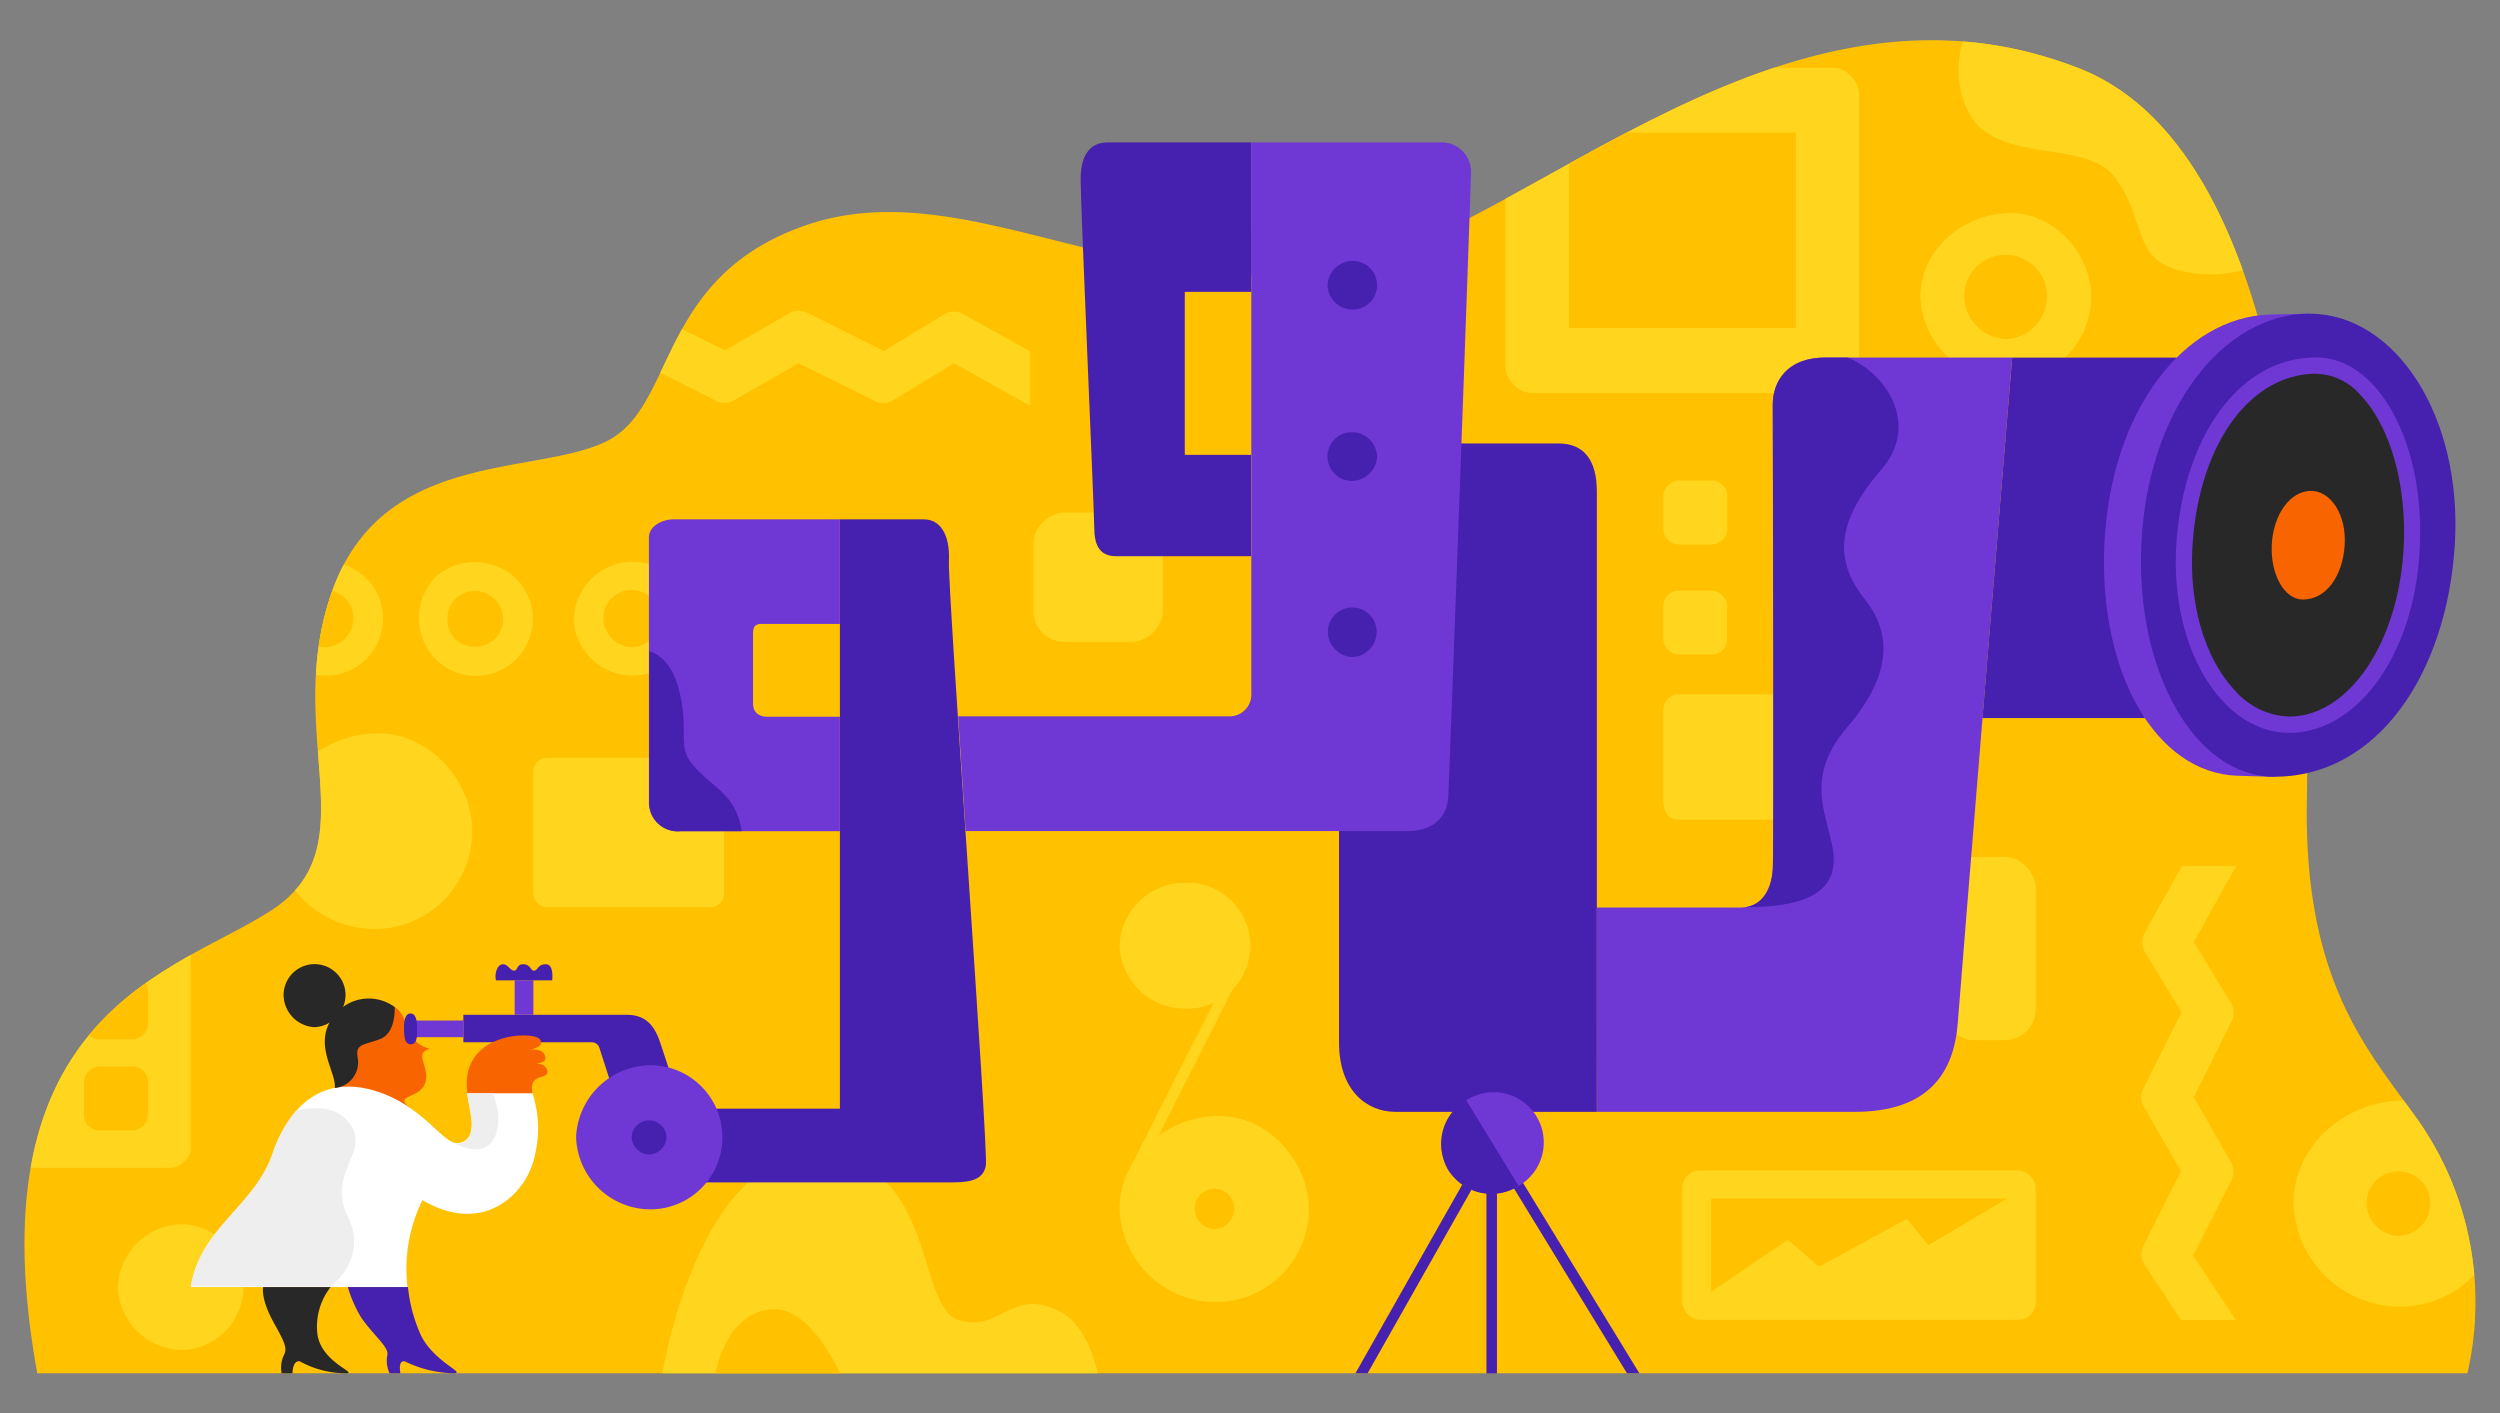
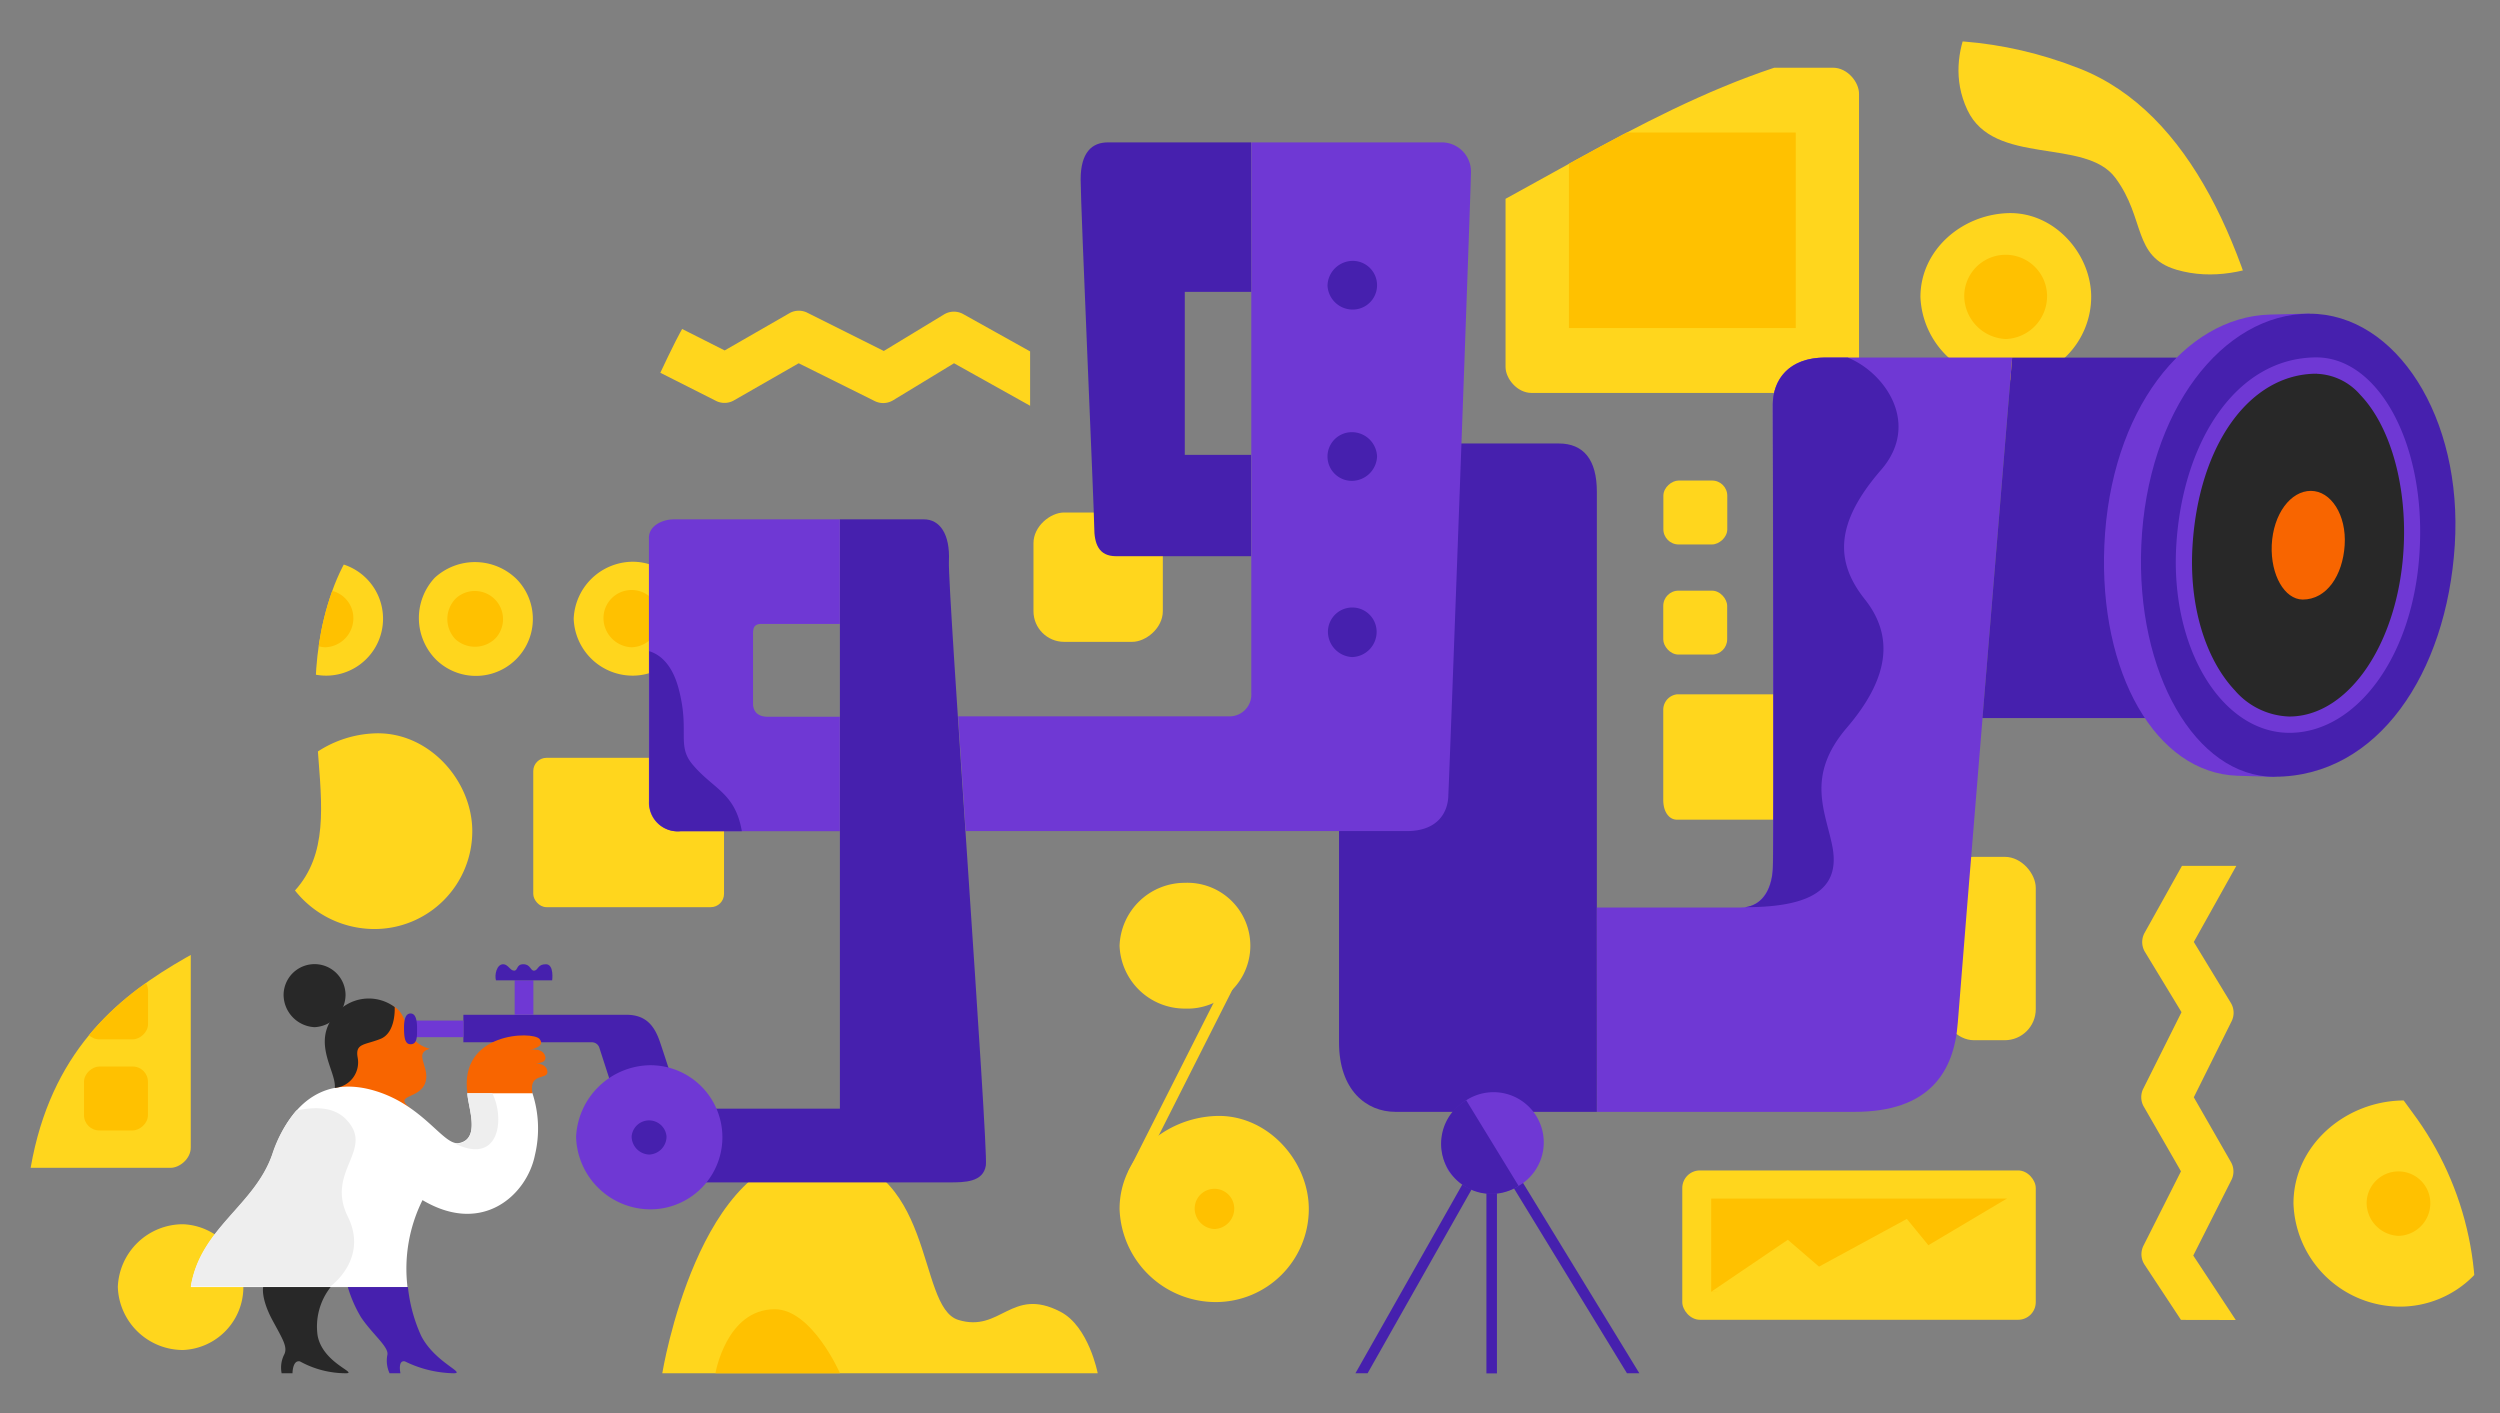
<svg xmlns="http://www.w3.org/2000/svg" viewBox="0 0 230 130">
  <rect x="0" y="0" width="230" height="130" fill="#808080" stroke="none" />
  <defs>
    <clipPath id="clip-path">
      <path d="M3.43 126.34H227a29.17 29.17 0 0 0-5.06-24c-4.42-6.11-10-12.51-9.71-28.73s-.4-59.23-20.9-67.3c-28.87-11.37-53.18 18.05-71.57 19s-32.31-9.34-45.87-4.5-11.63 16.68-18.17 19.83-20.58.73-25.18 13.8S34.06 77.8 25 83.73c-8.82 5.75-27.62 9.32-21.57 42.61z" fill="none" />
    </clipPath>
  </defs>
-   <path fill="#ffc100" d="M3.43 126.34H227a29.17 29.17 0 0 0-5.06-24c-4.42-6.11-10-12.51-9.71-28.73s-.4-59.23-20.9-67.3c-28.87-11.37-53.18 18.05-71.57 19s-32.31-9.34-45.87-4.5-11.63 16.68-18.17 19.83-20.58.73-25.18 13.8S34.06 77.8 25 83.73c-8.82 5.75-27.62 9.32-21.57 42.61z" />
  <g clip-path="url(#clip-path)">
    <path fill="#ffd61d" d="M103 87a6 6 0 0 1 6-5.78 5.79 5.79 0 1 1 0 11.57 6 6 0 0 1-6-5.79zm-92.16 31.41a6 6 0 0 1 6-5.78 5.79 5.79 0 0 1 0 11.57 6 6 0 0 1-6-5.79zm14.3-41.94c0-5 4.34-8.8 9.31-9s9 4.33 9 9a9 9 0 0 1-9 9 9.32 9.32 0 0 1-9.31-9zm129.13-12.59H166v11.53h-11.73c-.69 0-1.25-.69-1.25-1.81v-8.26a1.43 1.43 0 0 1 1.25-1.46zM103 111.22c0-4.73 4.12-8.37 8.85-8.55s8.56 4.11 8.56 8.56a8.56 8.56 0 0 1-8.56 8.56 8.86 8.86 0 0 1-8.85-8.57z" />
    <path fill="#ffc100" d="M111.73 113.07a1.9 1.9 0 0 1-1.82-1.88 1.82 1.82 0 1 1 3.64 0 1.88 1.88 0 0 1-1.82 1.88z" />
    <path fill="#ffd61d" d="M176.68 27.32c0-4.26 3.72-7.54 8-7.71s7.71 3.71 7.71 7.71a7.71 7.71 0 0 1-7.74 7.68 8 8 0 0 1-7.97-7.68z" />
    <path fill="#ffc100" d="M184.52 31.19a4 4 0 0 1-3.81-3.94 3.81 3.81 0 1 1 7.62 0 3.94 3.94 0 0 1-3.81 3.94z" />
    <path fill="#ffd61d" d="M24.59 56.92A5.47 5.47 0 0 1 30 51.68a5.24 5.24 0 0 1 0 10.48 5.43 5.43 0 0 1-5.41-5.24z" />
    <path fill="#ffc100" d="M29.92 59.55a2.7 2.7 0 0 1-2.59-2.68 2.59 2.59 0 1 1 5.18 0 2.68 2.68 0 0 1-2.59 2.68z" />
    <path fill="#ffd61d" d="M40 53.15a5.47 5.47 0 0 1 7.53.13 5.24 5.24 0 0 1-7.41 7.41 5.43 5.43 0 0 1-.12-7.54z" />
    <path fill="#ffc100" d="M41.87 58.78a2.7 2.7 0 0 1 .06-3.72 2.59 2.59 0 0 1 3.66 3.66 2.68 2.68 0 0 1-3.72.06z" />
    <path fill="#ffd61d" d="M52.78 56.92a5.47 5.47 0 0 1 5.42-5.24 5.24 5.24 0 0 1 0 10.48 5.43 5.43 0 0 1-5.42-5.24z" />
    <path fill="#ffc100" d="M58.11 59.55a2.7 2.7 0 0 1-2.59-2.68 2.59 2.59 0 1 1 5.18 0 2.68 2.68 0 0 1-2.59 2.68z" />
    <path fill="#ffd61d" d="M211 110.72c0-5.23 4.57-9.27 9.8-9.47s9.48 4.56 9.48 9.48a9.48 9.48 0 0 1-9.48 9.48 9.82 9.82 0 0 1-9.8-9.49z" />
    <path fill="#ffc100" d="M220.66 113.7a3.06 3.06 0 0 1-2.93-3 2.93 2.93 0 1 1 5.86 0 3 3 0 0 1-2.93 3z" />
    <path fill="#ffd61d" d="M104.28 108.46a.5.5 0 0 1-.45-.73l9.57-18.93a.5.5 0 1 1 .89.45l-9.57 18.94a.5.5 0 0 1-.44.27zm96.37 12.97l-3.35-5.08a1.75 1.75 0 0 1-.1-1.75l3.45-6.84-3.45-6a1.75 1.75 0 0 1 0-1.64l3.5-7-3.38-5.57a1.75 1.75 0 0 1 0-1.76l3.42-6.13h5l-3.91 7 3.41 5.61a1.75 1.75 0 0 1 .07 1.68l-3.48 7 3.44 6a1.75 1.75 0 0 1 0 1.65l-3.49 6.91 3.91 5.93zM53 32.24l5.08-3.35a1.75 1.75 0 0 1 1.75-.1l6.84 3.45 6-3.45a1.75 1.75 0 0 1 1.64 0l7 3.5 5.57-3.38a1.75 1.75 0 0 1 1.76 0l6.13 3.42v5l-7-3.91-5.61 3.41a1.75 1.75 0 0 1-1.68.07l-7-3.48-6 3.44a1.75 1.75 0 0 1-1.65 0l-6.91-3.49L53 37.23z" />
    <rect fill="#ffd61d" x="153.02" y="54.34" width="5.88" height="5.88" rx="1.4" ry="1.4" />
    <rect fill="#ffd61d" x="153.02" y="44.21" width="5.88" height="5.88" rx="1.4" ry="1.4" transform="rotate(-90 155.965 47.145)" />
    <rect fill="#ffd61d" x="95.08" y="47.15" width="11.9" height="11.9" rx="2.82" ry="2.82" transform="rotate(-90 101.03 53.1)" />
    <rect fill="#ffd61d" x="178.75" y="78.83" width="8.54" height="16.87" rx="2.85" ry="2.85" />
    <rect fill="#ffd61d" x="138.51" y="6.23" width="32.52" height="29.92" rx="2.39" ry="2.39" />
    <rect fill="#ffd61d" x="49.06" y="69.72" width="17.55" height="13.74" rx="1.22" ry="1.22" />
    <rect fill="#ffd61d" x="154.77" y="107.68" width="32.52" height="13.74" rx="1.62" ry="1.62" />
    <path fill="#ffc100" d="M157.43 110.27h27.2v8.57h-27.2z" />
    <path fill="#ffd61d" d="M157.43 118.84l7.05-4.78 2.87 2.47 8.08-4.39 1.98 2.42 7.22-4.29.96 9.47-28.16-.9z" />
    <path fill="#ffc100" d="M144.34 12.19h20.87v17.99h-20.87z" />
    <path fill="#ffd61d" d="M183-.79s-4.66 5.26-2 10.91c2.45 5.21 10.84 2.5 13.62 6.25s1.56 7.23 5.6 8.44c6.75 2 13.46-3.5 13.46-3.5zM60.93 126.34s3.33-20.47 14.31-20.12 9 14 12.92 15.21 4.88-3.1 9.4-.75c2.61 1.35 3.43 5.66 3.43 5.66z" />
    <path fill="#ffc100" d="M65.82 126.34s1-5.89 5.46-5.89c3.42 0 6 5.89 6 5.89z" />
    <rect fill="#ffd61d" x="-7.73" y="82.16" width="32.52" height="18.05" rx="1.86" ry="1.86" transform="rotate(90 8.53 91.18)" />
    <rect fill="#ffc100" x="7.73" y="98.12" width="5.88" height="5.88" rx="1.4" ry="1.4" transform="rotate(-90 10.67 101.06)" />
    <rect fill="#ffc100" x="7.73" y="89.74" width="5.88" height="5.88" rx="1.4" ry="1.4" transform="rotate(-90 10.675 92.675)" />
  </g>
  <path fill="#4620ae" d="M59.72 102h17.55V47.78H85c1.45 0 2.42 1.33 2.3 3.87s3.64 54 3.4 55.56-1.94 1.57-3.39 1.57H59.72z" />
  <path fill="#6f38d4" d="M77.27 47.78H62c-1.09 0-2.3.61-2.3 1.69v24.26a2.64 2.64 0 0 0 2.91 2.74h14.66V65.94h-6.65c-.85 0-1.34-.44-1.34-1.21V58.4c0-.48 0-1 .77-1h7.22z" />
  <path fill="#4620ae" d="M123.19 40.8h20.21c2.26 0 3.51 1.45 3.51 4.44v57.05h-18.53c-2.68 0-5.19-2-5.19-6.38z" />
  <path fill="#6f38d4" d="M88.15 65.9H113a2 2 0 0 0 2.12-2.11V13.1h17.61a2.69 2.69 0 0 1 2.6 2.72c0 1.39-2 56-2.08 57.25 0 1.62-.93 3.39-3.83 3.39H88.84z" />
  <path fill="#4620ae" d="M115.1 13.1h-13.18c-1.45 0-2.5.91-2.5 3.41s1.25 30.5 1.25 32 .4 2.66 2 2.66h12.43v-9.32H109v-15h6.11z" />
  <path fill="#6f38d4" d="M146.91 83.49h13.27c1.82 0 2.78-1.57 2.91-3.51s0-40.43 0-42.73 1.45-4.36 4.84-4.36h17.19s-4.86 59-5 61.16c-.33 4.57-2.62 8.24-9.49 8.24h-23.7z" />
  <path fill="#4620ae" d="M182.39 66.06h17.86V32.9h-15.13l-2.73 33.16z" />
  <path fill="#6f38d4" d="M193.6 50.16c.54-12.43 7.38-21 15.22-21.22l3.65-.09c-.55 8.68 4.79 33.22-3.23 42.61 0 0-.82 0-3.38-.09-7.52-.24-12.77-9.45-12.26-21.21z" />
  <path fill="#4620ae" d="M125.82 126.34h-1.12l11.11-19.62.84.48-10.83 19.14zm10.93-18.9h.97v18.91h-.97zm12.93 18.9l-11.4-18.65.83-.51 11.71 19.16h-1.14zM197 50.16c.54-12.43 7.51-21.3 15.47-21.3s14.12 9.52 13.37 21.3-7.08 21.3-16.6 21.3c-7.24.01-12.75-9.54-12.24-21.3z" />
  <path fill="#282828" d="M210.63 66.68a7.62 7.62 0 0 1-5.56-2.68c-2.91-3.09-4.44-8.27-4.1-13.84.6-9.75 5.6-16.56 12.17-16.56a6.36 6.36 0 0 1 4.57 2.17c2.84 3 4.45 8.45 4.21 14.31-.38 9.33-5.34 16.6-11.29 16.6z" />
  <path fill="#6f38d4" d="M213.15 34.39a5.56 5.56 0 0 1 4 1.94c2.7 2.82 4.24 8.09 4 13.76-.37 8.88-5 15.83-10.54 15.83a6.89 6.89 0 0 1-5-2.4c-2.77-2.95-4.23-7.91-3.9-13.28.57-9.34 5.27-15.86 11.43-15.86m0-1.5c-7.41 0-12.34 7.75-12.92 17.27s4.21 17.27 10.41 17.27 11.62-7.2 12-17.27c.4-9.53-3.88-17.27-9.53-17.27z" />
  <path fill="#f86500" d="M209 50.16c.13-2.89 1.75-5 3.6-5s3.29 2.22 3.11 5-1.65 5-3.87 5c-1.67-.03-2.95-2.26-2.84-5z" />
  <path fill="#6f38d4" d="M133.23 107.65a4.82 4.82 0 0 1 1.67-6.43 4.62 4.62 0 1 1 4.82 7.88 4.78 4.78 0 0 1-6.49-1.45z" />
  <path fill="#4620ae" d="M139.71 109.1a4.62 4.62 0 1 1-4.82-7.88m-92.26-7.86h15c1.79 0 2.57 1 3.08 2.48.31.9 1.23 3.76 1.23 3.76l-5.51.79-1.29-4a.72.72 0 0 0-.68-.5H42.63zm81.78-32.91a2.34 2.34 0 0 1-2.24-2.32 2.24 2.24 0 0 1 4.48 0 2.32 2.32 0 0 1-2.24 2.32zM126.69 42a2.34 2.34 0 0 1-2.32 2.24 2.24 2.24 0 1 1 0-4.48 2.32 2.32 0 0 1 2.32 2.24zm-4.56-15.74a2.34 2.34 0 0 1 2.32-2.26 2.24 2.24 0 1 1 0 4.48 2.32 2.32 0 0 1-2.32-2.22z" />
  <path fill="#6f38d4" d="M53 104.59A6.92 6.92 0 0 1 59.83 98a6.63 6.63 0 1 1 0 13.26 6.86 6.86 0 0 1-6.83-6.67z" />
  <path fill="#4620ae" d="M59.72 106.22a1.68 1.68 0 0 1-1.61-1.66 1.61 1.61 0 0 1 3.21 0 1.66 1.66 0 0 1-1.6 1.66z" />
  <path fill="#282828" d="M28.94 94.5a3 3 0 0 1-2.85-2.95 2.85 2.85 0 1 1 5.7 0 3 3 0 0 1-2.85 2.95z" />
  <path fill="#f86500" d="M29.69 102.24s.76-.25 1.17-2.27c.32-1.62-2-7.42 3.06-7.75 4.68-.3 2.31 3.38 5.62 4.27-1.43.38-.19 1.47-.33 2.74-.22 2-3.15 1.35-1.51 2.69 1.86 1.53-8.01.32-8.01.32z" />
  <path d="M34.58 100.38c-4.5-1.39-7.79.79-9.52 5.84-1.63 4.74-6.62 6.78-7.5 12.19h19.93a14.17 14.17 0 0 1 1.38-8c5.57 3.31 9.62-.54 10.34-4.13a10.49 10.49 0 0 0-.24-5.75H43c0 1.15 1.27 4.18-.73 4.62-1.42.36-3.19-3.38-7.69-4.77z" fill="#fff" />
  <path fill="#6f38d4" d="M37.94 93.89h4.7v1.53h-4.7z" />
  <path fill="#282828" d="M24.21 118.41s-.23 1 .83 3c1 1.86 1.48 2.55 1.07 3.28a2.68 2.68 0 0 0-.2 1.65h1s0-1.25.69-1.09a8.74 8.74 0 0 0 4.2 1.09c1.22 0-2.11-.92-2.58-3.47a5.87 5.87 0 0 1 1.2-4.46z" />
  <path fill="#4620ae" d="M37.77 96.07c-.53 0-.59-.67-.6-1.44s.12-1.39.6-1.39.6.62.6 1.39.01 1.44-.6 1.44zM32 118.41a11.9 11.9 0 0 0 1.21 2.77c1.06 1.59 2.64 2.78 2.42 3.51a2.75 2.75 0 0 0 .21 1.65h1s-.27-1.25.42-1.09a10.55 10.55 0 0 0 4.47 1.09c1.22 0-1.76-1-3-3.48a14.4 14.4 0 0 1-1.2-4.45z" />
  <path fill="#282828" d="M36.31 92.65S36.46 95 35 95.58s-2.32.39-2.1 1.69a2.36 2.36 0 0 1-2.1 2.82c.17-1.49-2.15-4.15 0-6.72a4 4 0 0 1 5.51-.72z" />
  <path fill="#f86500" d="M43 100.58c-.79-5.63 6-5.74 6.63-5s-.88 1-.88 1 1.14-.22 1.4.56-1.07.68-1.07.68 1.07-.08 1.26.64c.27 1-1.73.07-1.36 2.12z" />
  <path fill="#eee" d="M32 111.93c-2.09-4.23 2.6-6.17-.21-9-1.18-1.17-3-1.09-4.53-.76a11.85 11.85 0 0 0-2.21 4c-1.63 4.74-6.62 6.78-7.5 12.19h12.83s3.56-2.51 1.62-6.43z" />
  <path fill="#4620ae" d="M168.57 77.83c-.64-3.22-2.45-6.45 1.34-10.88s4.44-8.31 1.65-11.82-2.7-7.06 1.5-11.9c3.65-4.21.4-8.92-3.06-10.33h-2.06c-3.39 0-4.84 2.06-4.84 4.36s.12 40.79 0 42.73-1 3.27-2.54 3.47h.06c6.72 0 8.64-2.12 7.95-5.63zM63.72 70.34c-1.5-1.78-.24-3.07-1.29-7-.63-2.37-1.84-3.17-2.7-3.43v13.82a2.64 2.64 0 0 0 2.91 2.74h5.61c-.62-3.55-2.6-3.84-4.53-6.13z" />
  <path fill="#eee" d="M45.29 100.58H43c0 1.15 1.27 4.18-.73 4.62a1 1 0 0 1-.63-.1c4.36 2.29 4.82-2.23 3.65-4.52z" />
  <path fill="#6f38d4" d="M47.35 90.19h1.72v3.17h-1.72z" />
  <path fill="#4620ae" d="M45.63 90.19h5.17s.2-1.47-.57-1.48-.7.54-1.07.59-.32-.58-1-.59-.49.59-.86.59-.55-.58-1-.59c-.61-.01-.82 1-.67 1.48z" />
</svg>